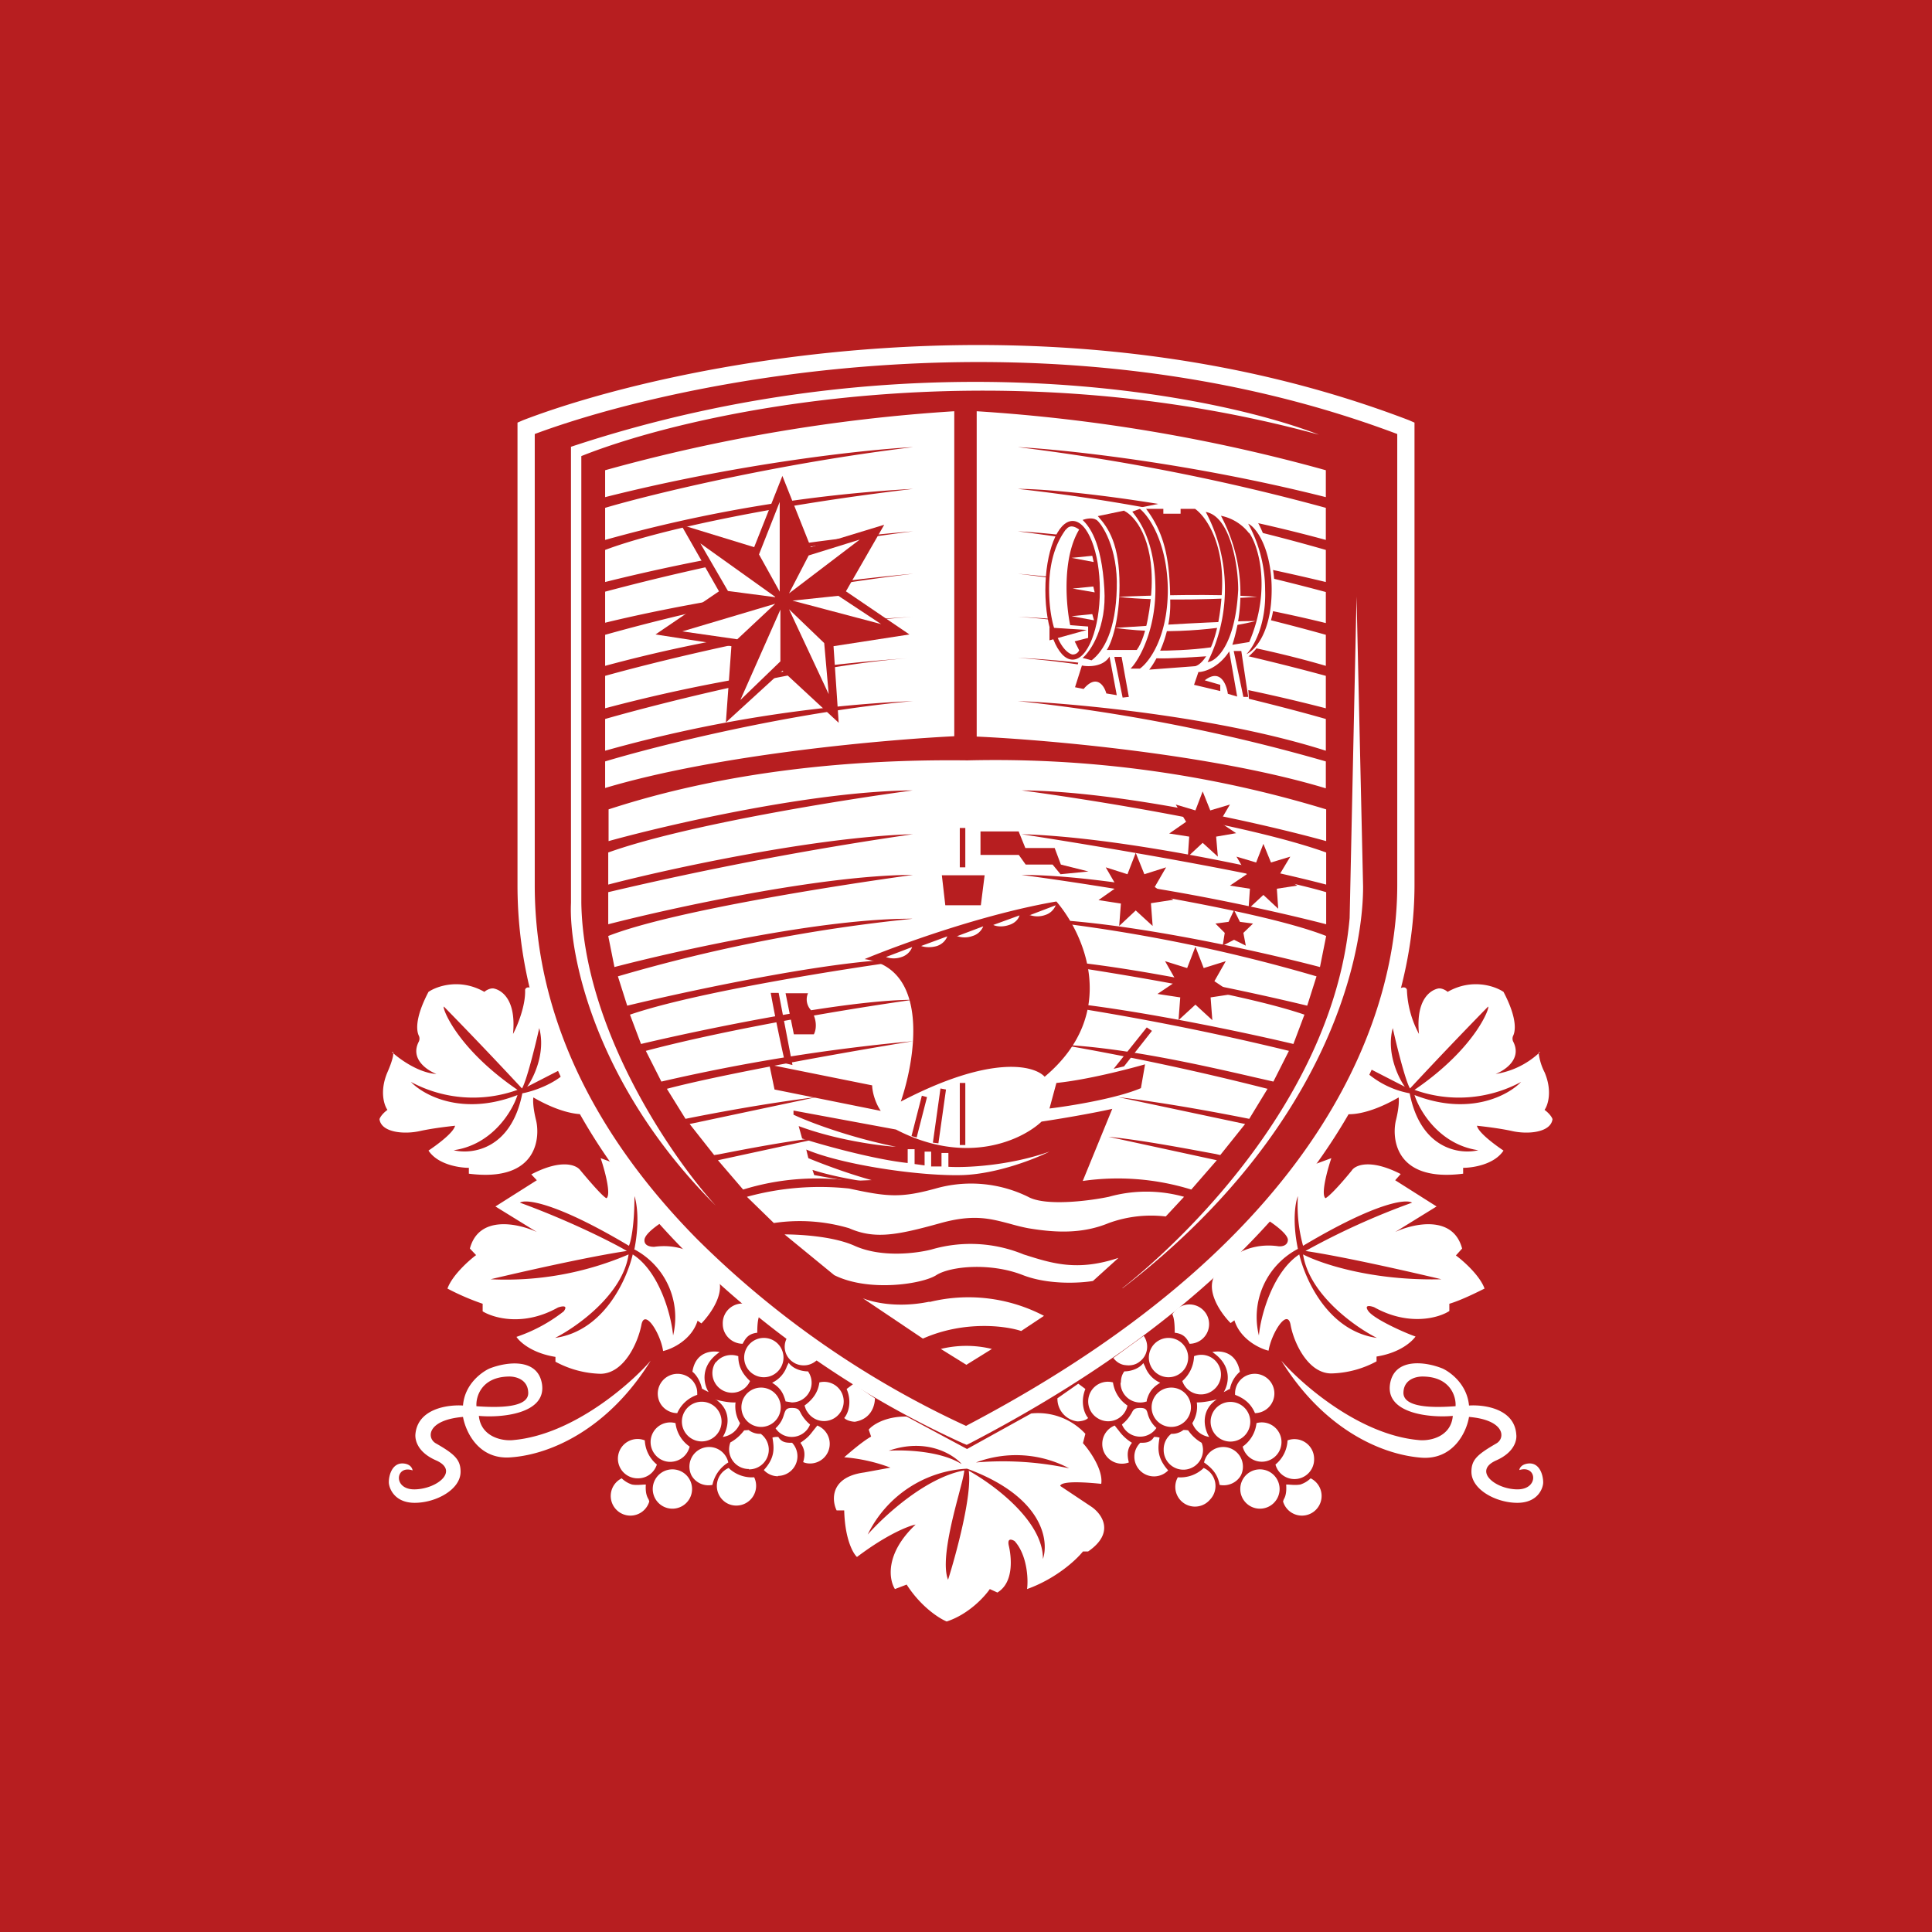
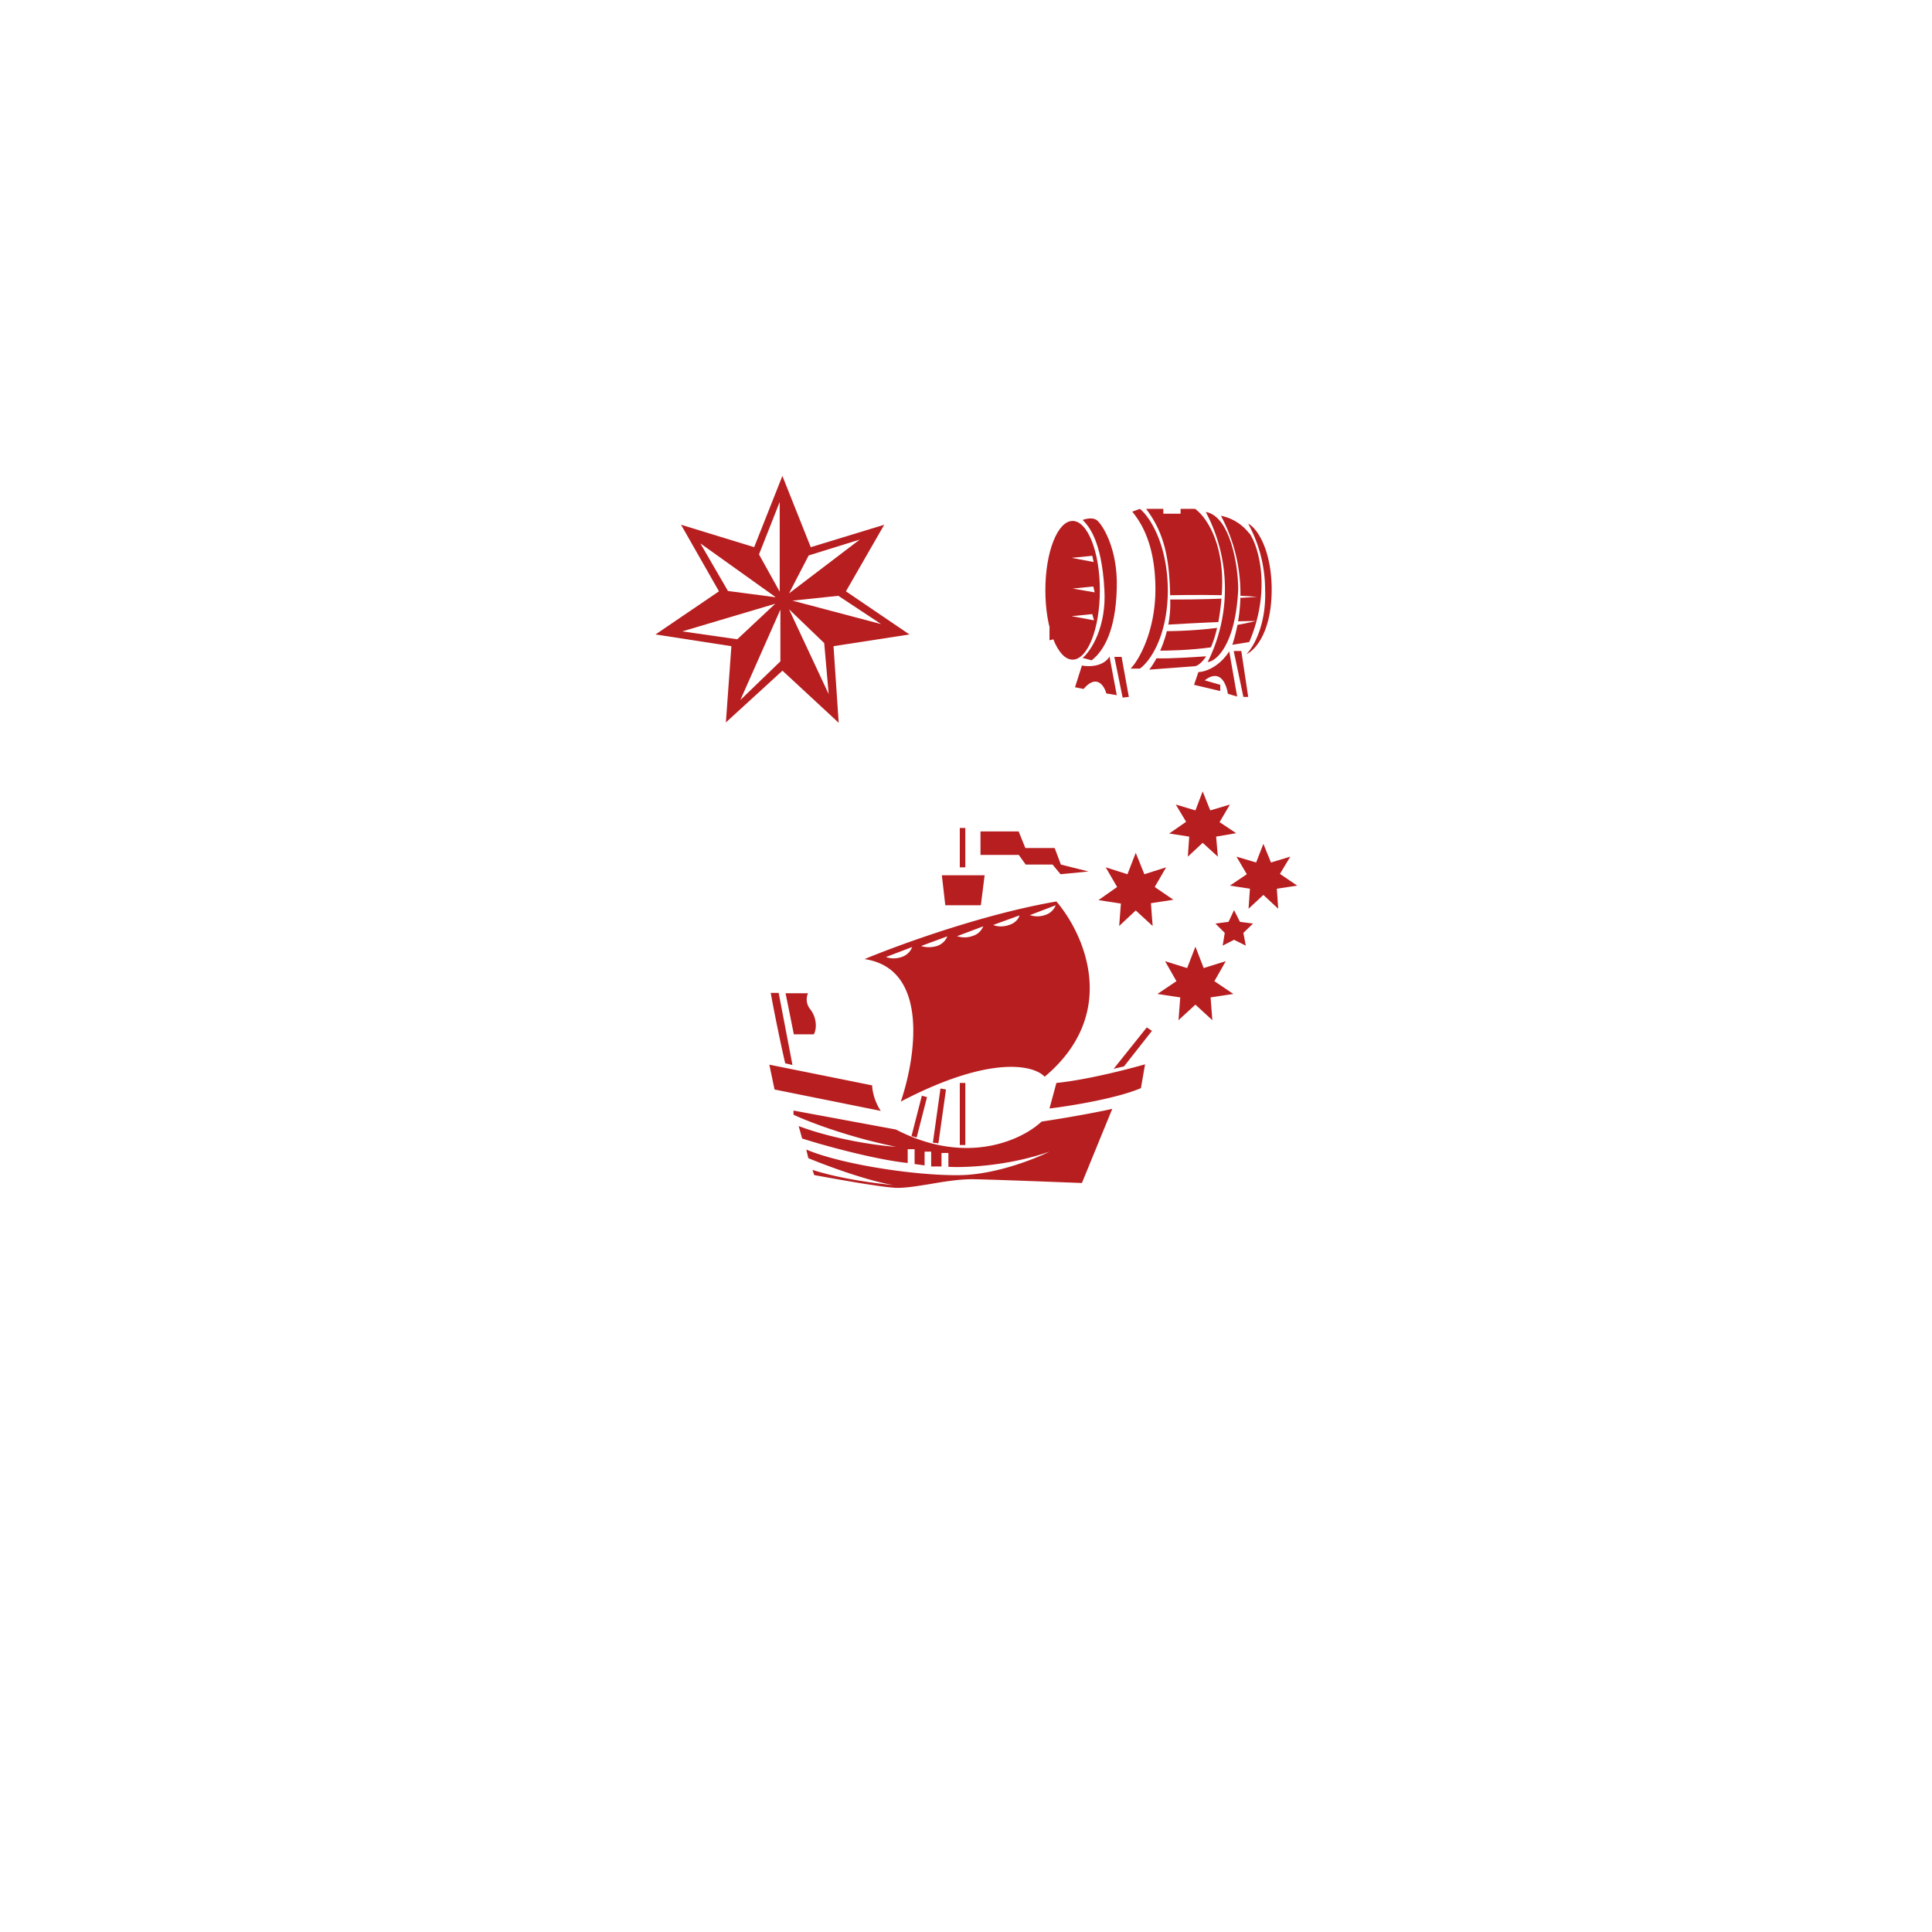
<svg xmlns="http://www.w3.org/2000/svg" width="56" height="56">
-   <path fill="#B71E20" d="M0 0h56v56H0z" />
  <path d="M15.5 12.58v13.08c0 4.14 2.08 7.6 4.71 10.26A27.2 27.2 0 0028 41.33c10.73-5.62 12.5-12.23 12.5-15.67V12.58c-9.98-3.76-20.7-1.6-25 0zm-.34-.4c4.27-1.64 15.37-3.95 25.68 0l.16.07v13.4c0 3.66-1.9 10.47-12.88 16.18l-.1.05-.12-.05a27.67 27.67 0 01-8.04-5.56C17.17 33.55 15 29.97 15 25.66V12.25l.16-.07z" fill="#fff" />
-   <path d="M38.23 12.6c-3.17-1.23-11.95-2.88-21.68.35v13.22c-.07 1.47.69 5.28 4.2 8.78-1.28-1.4-3.84-5.13-3.9-8.78V13.22c3.2-1.28 11.92-3.2 21.38-.62zm-5.7 24.74c2.02-1.6 6.14-5.69 6.59-10.73l.2-9.32.19 8.41c0 2.27-1.22 7.22-6.97 11.64zm-4.87-25.42a49.32 49.32 0 00-10.12 1.71v.78c3.96-1 7.6-1.38 8.93-1.45-3.9.47-7.58 1.36-8.93 1.76v.93a41.6 41.6 0 018.93-1.48c-4.29.51-7.5 1.23-8.93 1.77v.93a55.8 55.8 0 018.93-1.47 68.16 68.16 0 00-8.93 1.75v.9c3.29-.8 7.32-1.28 8.93-1.42a59.23 59.23 0 00-8.93 1.77v.9a42.54 42.54 0 018.93-1.42c-2.77.16-7.1 1.2-8.93 1.71v.94a46.24 46.24 0 018.93-1.46c-2.78.17-7.11 1.25-8.93 1.77v.92a39.65 39.65 0 018.93-1.44c-3.58.33-7.44 1.3-8.93 1.75v.77c3.28-.98 8.11-1.4 10.12-1.5v-9.42zm10.77 1.71a49.32 49.32 0 00-10.12-1.71v9.43c2 .09 6.85.51 10.12 1.5v-.78a52.23 52.23 0 00-8.93-1.75c1.7.07 5.86.46 8.93 1.44v-.92c-1.82-.52-6.15-1.6-8.93-1.77 1.27.04 4.83.4 8.93 1.46v-.94c-1.82-.5-6.16-1.55-8.93-1.71 1.58.06 5.58.44 8.93 1.42v-.9a59.22 59.22 0 00-8.93-1.77c1.6.14 5.64.62 8.93 1.43v-.9a68.15 68.15 0 00-8.93-1.76c1.15.06 4.55.42 8.93 1.47v-.93a54.09 54.09 0 00-8.93-1.77c1.24 0 5.04.42 8.93 1.48v-.93a62.88 62.88 0 00-8.93-1.76c1.33.07 4.97.45 8.93 1.45v-.78zm.01 10.75v-.92a32.88 32.88 0 00-10.4-1.42c-3.34-.04-7 .31-10.4 1.42v.92c1.73-.48 5.93-1.45 8.82-1.47-2.02.27-6.6 1-8.83 1.8v.93c1.76-.46 6-1.38 8.83-1.46a102.4 102.4 0 00-8.83 1.68v.93c1.86-.48 6.22-1.43 8.83-1.43-2.18.3-7 1.05-8.83 1.77l.18.9c1.8-.47 6.04-1.42 8.65-1.4a47.3 47.3 0 00-8.55 1.67l.27.85c1.99-.48 6.43-1.42 8.28-1.34-1.93.26-6.27.94-8.2 1.6l.32.85c1.81-.43 5.92-1.28 7.88-1.28-1.51.21-5.18.8-7.74 1.48l.45.89a54.2 54.2 0 017.29-1.17c-1.67.27-5.43.93-7.13 1.38l.54.87c.64-.13 2.3-.45 3.8-.63l-3.68.78.71.9.13-.02c.77-.15 2.1-.41 3.12-.51l-3.14.68.73.85a7.2 7.2 0 013.14-.25l3.36-.14 3.35.14a7.2 7.2 0 013.14.25l.74-.85-3.14-.68c1.01.1 2.34.36 3.11.5l.13.03.72-.9-3.68-.78c1.5.18 3.15.5 3.8.63l.53-.87a79 79 0 00-5.98-1.28c1.84.09 4.02.58 5.58.94l.57.13.45-.89a78.22 78.22 0 00-7.75-1.48c1.96 0 6.07.85 7.88 1.28l.32-.85c-1.93-.66-6.27-1.34-8.2-1.6 1.86-.08 6.3.86 8.28 1.34l.27-.85a47.3 47.3 0 00-8.55-1.67c2.62-.02 6.86.93 8.65 1.4l.18-.9c-1.82-.72-6.64-1.48-8.83-1.77 2.62 0 6.98.95 8.83 1.43v-.93c-1.75-.52-6.61-1.34-8.83-1.68 2.84.08 7.07 1 8.83 1.46v-.93c-2.22-.8-6.8-1.53-8.83-1.8 2.9.02 7.1.99 8.83 1.47zM24.61 34.45a7.97 7.97 0 00-2.96.24l.78.76a5.06 5.06 0 012.18.15c.75.33 1.4.2 2.66-.15.94-.26 1.42-.13 1.96.01.18.05.36.1.57.14.83.14 1.59.16 2.34-.15a3.6 3.6 0 011.65-.19l.53-.57a4.04 4.04 0 00-2.18 0c-.57.12-1.84.28-2.34 0a3.75 3.75 0 00-2.68-.24c-1.02.28-1.4.24-2.51 0zm-1.87 1.33c.42 0 1.41.05 2.03.33.78.35 1.78.22 2.22.11a4.04 4.04 0 012.68.14c.82.26 1.55.5 2.75.1l-.74.67c-.36.06-1.28.12-2.03-.17-.94-.37-2.1-.26-2.51 0-.4.26-1.96.5-2.96 0l-1.44-1.18zm4.2 1.95c-.97.2-1.69 0-1.93-.1l1.74 1.17c1.2-.53 2.4-.37 2.85-.22l.66-.44a4.72 4.72 0 00-3.32-.4zm.33 1.37a3.11 3.11 0 011.48 0l-.74.46-.74-.46z" fill="#fff" />
  <path d="M36.13 19.08c1.33-1.07.76-3.28.24-4.09l-2.15-.42v-.5h-.47c.02.17.05.5 0 .5l-2.58.52.23 3.54-.23.9-.42.58 1.25.24 2.51-.24 1.69.17-.07-1.2z" fill="#fff" />
  <path d="M22.68 13.8l.82 2.06 2.13-.65-1.11 1.93 1.84 1.25-2.2.34.15 2.22-1.63-1.51-1.64 1.5.16-2.21-2.2-.34 1.84-1.25-1.1-1.93 2.12.65.82-2.07z" fill="#B71E20" />
  <path d="M22.47 17.3l-2.17-1.55.8 1.38 1.37.18zm.13-.15v-2.6l-.6 1.52.6 1.08zm.84-1.05l-.57 1.1 2.05-1.56-1.48.46zm.86 1.17l-1.33.14 2.57.68-1.24-.82zm-.28 2.85l-1.15-2.46 1.02.98.13 1.48zm-1.4-.95v-1.5l-1.16 2.62 1.16-1.12zm-2.84-.87l2.69-.8-1.1 1.03-1.6-.23z" fill="#fff" />
  <path d="M32.07 20.1l.3.05-.21-1.12c-.18.3-.61.3-.8.26l-.2.63.25.05c.37-.44.6-.1.66.14zm.47.12l-.24-1.18h.21l.21 1.16-.18.02zm2.2-.75l-.13.38.76.18v-.18l-.45-.13c.45-.35.63.11.67.39l.27.08-.23-1.31c-.31.48-.73.6-.9.6zm1.3.73l-.28-1.33h.22l.2 1.33h-.14zm.82-3.11c0 1.26-.5 1.77-.73 1.87.2-.2.58-.85.54-1.87a4.02 4.02 0 00-.49-1.91c.24.11.68.74.68 1.91z" fill="#B71E20" />
  <path d="M36.2 15.45a1.37 1.37 0 00-.81-.5 4.8 4.8 0 01.33 3.74l.49-.08c.66-1.55.25-2.82 0-3.16zm-.79 1.82c.12-1.52-.47-2.31-.77-2.52h-.42v.14h-.5v-.14h-.5c.57.75.69 1.55.7 2.7.02.93-.4 1.7-.61 1.96l1.33-.1c.2-.04.66-.51.77-2.04z" fill="#B71E20" />
-   <path d="M32.59 14.8l-.77.16c.32.35.63.83.63 2.01 0 1-.23 1.67-.37 1.87h.87c.3-.41.41-1.38.43-1.81.06-1.44-.5-2.08-.79-2.22z" fill="#B71E20" />
  <path d="M31.78 15.07c-.12-.08-.31-.03-.4 0 .18.18.55.6.63 2 .07 1.1-.39 1.8-.63 2l.26.07c.37-.28.7-.9.73-2.08.04-1.18-.44-1.9-.6-2z" fill="#B71E20" />
  <ellipse cx="31.09" cy="17.11" rx=".79" ry="2.01" fill="#B71E20" />
-   <path d="M30.9 15.35c.12-.17.3-.06.38 0-.5.83-.38 2.2-.26 2.77l.52.04v.33l-.39.1.13.26a.2.2 0 01-.2.12c-.27-.07-.64-.64-.67-1.77-.03-1.14.35-1.66.48-1.85z" fill="#fff" />
  <path d="M31.66 16.11l-.6.06.64.12-.04-.18zm.03.89l-.6.06.64.11-.04-.17zm-.03.8l-.6.06.65.12-.05-.18z" fill="#fff" />
  <path d="M30.42 18.19l1.08.07-1.08.3v-.37z" fill="#B71E20" />
  <path d="M32.42 17.3c.85-.04 2.85-.1 4.02 0-.87.06-2.9.14-4.02 0zm-.1.9c1-.07 3.22-.2 4.08-.2-.65.17-2.38.44-4.08.2zm2.81.56c-.64.09-1.29.1-1.53.1l-.1.22c.39.02 1.17-.04 1.52-.06l.11-.26z" fill="#fff" />
  <path d="M35 19.2a4.75 4.75 0 00-.05-4.36c.7.12.94 1.52.94 2.25-.08 1.62-.65 2.09-.89 2.1zm-1.15-2.07c0-1.34-.52-2.15-.81-2.38l-.22.08c.15.2.67.8.67 2.25 0 1.2-.47 2.05-.72 2.3h.27c.27-.19.8-.9.81-2.25z" fill="#B71E20" />
  <path fill-rule="evenodd" d="M35.08 23.49l-.22-.55-.21.55-.57-.17.3.5-.49.34.58.09-.04.58.43-.4.44.4-.05-.58.58-.1-.48-.32.3-.51-.57.17zm1.54.97l.22.54.56-.17-.3.5.5.34-.59.09.04.58-.43-.4-.43.4.04-.58-.58-.09.49-.33-.3-.51.57.17.21-.54zm-3.45.88l-.25-.62-.24.62-.63-.2.33.57-.54.38.65.1-.05.65.48-.45.49.45-.05-.66.65-.1-.54-.37.33-.57-.63.2zm1.72 2.72l-.24-.62-.24.62-.64-.2.33.58-.55.37.66.1-.05.66.49-.45.49.45-.05-.66.66-.1-.55-.37.33-.58-.64.2zm.88-1.68l.17.34.38.05-.28.27.07.37-.34-.17-.33.17.06-.37-.27-.27.38-.05.16-.34zM27.82 24v1.14h.16V24h-.16zm1.71.1h-1.11v.68h1.11l.2.28h.78l.23.28.81-.08-.8-.2-.18-.48h-.85l-.19-.47zm-2.23 1.27h1.24l-.11.87H27.4l-.1-.87zm-2.24 2.43c.96-.4 3.41-1.3 5.56-1.67.8.93 1.85 3.24-.34 5.08-.3-.33-1.55-.65-4.17.72.43-1.26.84-3.85-1.05-4.13zm.62-.06l.76-.29a.48.48 0 01-.31.29.67.67 0 01-.45 0zm1.78-.6l-.76.28c.08.03.26.06.46 0 .2-.07.28-.22.3-.29zm.27 0l.77-.29a.48.48 0 01-.31.28.67.67 0 01-.46 0zm1.83-.61l-.77.28c.08.04.26.07.46 0 .2-.06.29-.21.3-.28zm.28 0l.76-.29a.48.48 0 01-.3.28.67.67 0 01-.46 0zm-7.5 2.25h.23l.4 2.09-.21-.05c-.1-.42-.31-1.42-.42-2.04zm1.08.01h-.65l.24 1.19h.58c.1-.19.07-.5-.1-.72a.45.45 0 01-.07-.47zm-1.12 2.07l2.98.6c0 .15.07.48.25.74l-3.08-.62-.15-.72zm4.12 2.07l.3-1.17.15.04-.3 1.17-.15-.04zm.84-1.38l-.22 1.57.16.02.22-1.56-.16-.03zm.56 1.64v-1.8h.16v1.8h-.16zm5.42-3.41l.15.1-.81 1.03-.3.07.96-1.2zm-2.62 1.61c.89-.09 2.08-.4 2.57-.54l-.12.69c-.7.3-2.06.52-2.65.59l.2-.74zm1.62.75c-.3.07-1.12.23-2.05.37-.55.52-2.16 1.3-4.22.23L23 32.19v.12c.42.2 1.59.65 2.97.93-.5-.03-1.75-.2-2.82-.6l.1.36c.62.2 2.11.61 3.06.71v-.4h.2v.43l.29.04v-.4h.19v.43h.3v-.39h.2v.4c.47.03 1.74-.02 2.93-.44-.42.21-1.5.64-2.5.68-1.23.04-3.49-.29-4.55-.74l.06.25c.48.2 1.65.64 2.46.78-.43-.04-1.5-.17-2.34-.44l.05.15c.6.11 1.92.35 2.37.37.26.01.61-.05.99-.11.4-.07.84-.14 1.23-.14.6.01 2.36.08 3.17.11l.88-2.15z" fill="#B71E20" />
-   <path fill-rule="evenodd" d="M17.1 32.27c-.17.06-.74.06-1.64-.46-.01.05-.02.25.07.63.13.47.1 1.84-1.94 1.58v-.17c-.27 0-.9-.09-1.17-.5.24-.16.73-.52.77-.72-.18.02-.63.07-1 .15-.47.11-1.14.05-1.19-.34.01-.04.07-.15.23-.27-.1-.14-.23-.55 0-1.09.14-.32.17-.48.17-.55.24.21.76.57 1.25.6-.28-.11-.77-.44-.51-.94a.2.2 0 000-.17c-.05-.1-.15-.45.28-1.27.25-.17.92-.4 1.62 0 .04-.04.16-.11.26-.1.13.02.68.2.57 1.32.13-.24.37-.83.35-1.28.02-.08.14-.16.49.18.1.36.37 1.27.7 2.05l-1.13.58c.2-.28.54-1 .35-1.7-.11.5-.37 1.54-.5 1.75a128 128 0 00-2.26-2.37c-.08-.05.3 1.16 2.13 2.41a3.8 3.8 0 01-3.09-.23c.37.39 1.5 1 3.09.38-.15.47-.73 1.44-1.85 1.6.53.13 1.67-.02 1.99-1.65.29-.05.96-.27 1.31-.66l.65 1.24zm-5.74-1.77l.04.03c0-.04-.02-.04-.04-.03zm27.54 1.77c.17.06.74.06 1.64-.46.01.05.02.25-.07.63-.13.47-.1 1.84 1.94 1.58v-.17c.27 0 .9-.09 1.17-.5-.24-.16-.73-.52-.77-.72.18.02.63.07 1 .15.47.11 1.14.05 1.19-.34-.01-.04-.07-.15-.23-.27.1-.14.23-.55 0-1.09a1.66 1.66 0 01-.17-.55l.04-.03c-.02-.01-.04 0-.04.03a2.4 2.4 0 01-1.25.6c.28-.11.77-.44.51-.94a.2.2 0 010-.17c.05-.1.15-.45-.28-1.27-.25-.17-.92-.4-1.62 0-.04-.04-.16-.11-.26-.1-.13.02-.68.2-.57 1.32a2.92 2.92 0 01-.35-1.28c-.02-.08-.14-.16-.49.18-.1.36-.37 1.27-.7 2.05l1.13.58c-.2-.28-.54-1-.35-1.7.11.5.37 1.54.5 1.75a128 128 0 012.26-2.37c.08-.05-.3 1.16-2.13 2.41a3.8 3.8 0 003.09-.23c-.37.39-1.5 1-3.09.38.15.47.73 1.44 1.85 1.6-.53.13-1.67-.02-1.99-1.65a2.62 2.62 0 01-1.31-.66l-.65 1.24zm-20.81 1.55l1.22 1.53c-.2.12-.62.4-.63.59-.01.18.19.2.28.2.93-.13 1.52.4 1.7.69.5.45-.01 1.2-.33 1.53l-.11-.08c-.17.55-.73.82-1 .88-.07-.5-.54-1.26-.63-.75-.1.51-.5 1.4-1.18 1.41a2.9 2.9 0 01-1.31-.35v-.14c-.69-.11-1.04-.44-1.13-.58a4.6 4.6 0 001.37-.74c.14-.19-.06-.15-.17-.11-1 .56-1.87.3-2.18.11v-.22a7.1 7.1 0 01-1.02-.44c.13-.37.6-.8.83-.97l-.18-.19c.26-.98 1.4-.73 1.94-.48l-1.2-.74 1.2-.76-.16-.17c.88-.46 1.31-.27 1.42-.12.5.6.71.8.76.81.14-.1-.05-.81-.17-1.16l.68.25zm.3 2.38c.16-.82.06-1.36 0-1.53 0 .89-.11 1.33-.16 1.44-2.13-1.27-3-1.36-3.16-1.25 1.4.51 2.66 1.14 3.1 1.4-1.14.17-3.11.62-3.95.82a9.03 9.03 0 004-.72c-.17 1.16-1.5 2.1-2.13 2.42 1.42-.2 2.08-1.7 2.25-2.42.78.5 1.12 1.78 1.17 2.35a2.23 2.23 0 00-1.13-2.5zm18.3-.85l1.22-1.53.68-.25c-.12.35-.31 1.06-.17 1.16.05-.02.27-.2.76-.8.1-.16.54-.35 1.42.1l-.16.18 1.2.76-1.2.74c.54-.25 1.68-.5 1.94.48l-.18.2c.22.16.7.59.83.96-.2.1-.68.34-1.02.44V38c-.3.2-1.18.45-2.18-.11-.11-.04-.3-.08-.17.11.16.23 1.05.63 1.37.74-.1.14-.44.47-1.13.58v.14a2.9 2.9 0 01-1.31.35c-.68 0-1.09-.9-1.18-1.4-.09-.52-.56.24-.64.74-.26-.06-.82-.33-.99-.88l-.11.08c-.32-.32-.83-1.08-.34-1.53.19-.29.78-.82 1.7-.7.1.02.3 0 .3-.19-.02-.18-.43-.47-.64-.6zm.93-.68c-.07.17-.17.71 0 1.53a2.23 2.23 0 00-1.13 2.51c.05-.57.4-1.84 1.17-2.35.17.72.83 2.22 2.25 2.42-.64-.32-1.96-1.26-2.14-2.42.5.26 1.98.77 4.01.72-.84-.2-2.8-.65-3.94-.82a21.2 21.2 0 013.09-1.4c-.17-.11-1.03-.02-3.16 1.25a4.4 4.4 0 01-.15-1.44zm-22.73 7.07c1.74-.16 3.42-1.66 3.97-2.3-1.2 1.94-2.85 2.71-4.03 2.8-.95.09-1.33-.73-1.41-1.17-1.05.09-1.06.62-.78.77.54.31.71.47.71.82 0 .52-.72.9-1.33.9-.6 0-.75-.44-.75-.6 0-.2.1-.57.43-.54.2.02.25.14.26.2-.5-.17-.58.56.06.55.65-.01 1.3-.54.62-.84-.55-.24-.61-.6-.6-.75.06-.75.94-.87 1.38-.84.05-.63.55-.97.76-1.07.5-.2 1.41-.32 1.53.45.13.87-1.2.98-1.83.92.06.61.68.74 1.01.7zm-.16-1.84c-.78.02-.94.59-.92.86.56.04 1.54.07 1.5-.41-.02-.39-.4-.46-.58-.45zm22.41-.46c.55.64 2.23 2.14 3.97 2.3.33.04.95-.09 1-.7-.62.06-1.95-.05-1.82-.92.12-.77 1.02-.66 1.53-.45.21.1.7.44.76 1.07.44-.03 1.32.09 1.37.84.02.15-.04.51-.58.75-.68.3-.04.83.6.84.65.01.58-.72.07-.56 0-.05.06-.17.26-.19.33-.03.43.34.43.55 0 .15-.14.59-.75.59s-1.33-.38-1.33-.9c0-.35.17-.5.72-.82.27-.15.26-.68-.79-.77-.07.44-.46 1.26-1.4 1.18-1.2-.1-2.84-.87-4.04-2.81zm5.05 1.32c.02-.27-.14-.84-.92-.86-.19-.01-.57.06-.59.45-.03.48.95.45 1.5.41zm-20.13.6a.57.57 0 100-1.14.57.57 0 000 1.14zm11.32-.57a.57.57 0 101.14 0 .57.57 0 00-1.14 0zm-11.24-.87a.57.57 0 100-1.14.57.57 0 000 1.14zm11.16-.57a.57.57 0 101.14 0 .57.57 0 00-1.14 0zm-12.96 2.43a.57.57 0 100-1.15.57.57 0 000 1.15zm14.75-.57a.57.57 0 101.15 0 .57.57 0 00-1.15 0zm-15.6 2.52a.57.57 0 100-1.14.57.57 0 000 1.14zm16.46-.57a.57.57 0 101.14 0 .57.57 0 00-1.14 0zm-17.15.3c-.03-.05-.1-.16-.08-.43h-.04c-.14.01-.25.02-.36 0a.77.77 0 01-.3-.18.57.57 0 10.8.67l-.02-.06zm18.48-.43c.02.27-.04.38-.07.43l-.02.06a.57.57 0 10.8-.67.77.77 0 01-.3.18c-.12.02-.23.01-.36 0h-.05zm-18.79-.18c.26 0 .47-.16.55-.4a.96.96 0 01-.35-.7.57.57 0 10-.2 1.1zm18.48-.4a.57.57 0 001.12-.17.57.57 0 00-.77-.53.96.96 0 01-.35.7zm-17.5-.08c.26-.02.46-.2.52-.44a.96.96 0 01-.41-.68.57.57 0 00-.72.6c.03.31.3.55.62.52zm16.55-.44a.57.57 0 10.4-.68.96.96 0 01-.4.68zm-14.28 1.55a.57.57 0 00.12-.66.97.97 0 01-.74-.27.57.57 0 00-.18.92c.21.22.57.23.8.01zm12.4-.66a.57.57 0 00.93.65.57.57 0 00-.18-.92.97.97 0 01-.75.27zm-14.1-.06c.12.22.37.33.61.28a1 1 0 01.46-.65.57.57 0 10-1.07.37zm15.31.28c.24.05.5-.06.62-.28a.57.57 0 10-1.07-.37c.24.17.4.35.45.65zm-10.98-2.72a.57.57 0 00-.62-.25c-.04.3-.2.5-.43.67.02.06.04.13.08.18a.57.57 0 00.97-.6zm7.89-.25a.57.57 0 00-.44 1.04.57.57 0 00.86-.37.97.97 0 01-.42-.67zm-11.51-.58c.16-.2.42-.26.65-.18 0 .31.13.52.34.72a.57.57 0 11-1-.54zm13.86-.18a.57.57 0 01.56.98.57.57 0 01-.9-.26 1 1 0 00.34-.72zm-15.52 1.25c.07.24.3.4.54.4a.97.97 0 01.58-.53c0-.07 0-.13-.02-.2a.57.57 0 00-1.1.33zm17.29.4a.57.57 0 10-.58-.53c.26.1.46.25.58.54zm-13-1.39c.14-.02.27-.1.36-.21l-.44-.32-.45-.32a.53.53 0 00.12.75c.12.09.27.12.41.1zm8.89-.21c.08.11.21.2.36.21.14.02.29-.01.4-.1a.54.54 0 00.12-.75l-.44.32-.44.32zm-10.74-.42c.08-.14.15-.28.42-.31 0-.1 0-.41.08-.53a.57.57 0 00-1.08.28c0 .31.26.57.58.57v-.01zm12.52-.31c.27.03.35.17.42.3l.01.02a.57.57 0 10-.5-.85c.07.12.07.43.07.53zm-10.57 3.79a.57.57 0 00.21-1.1l-.12.15c-.1.13-.15.2-.37.35.12.17.15.33.08.56.07.03.13.04.2.04zm8.47-.57a.57.57 0 00.77.54c-.06-.24-.04-.4.09-.57a1.33 1.33 0 01-.38-.35l-.12-.15a.57.57 0 00-.36.53zm-9-.2c.24 0 .45-.15.53-.36a1.1 1.1 0 01-.27-.33c-.05-.1-.08-.15-.26-.15-.16 0-.18.06-.22.17-.03.1-.07.25-.25.42.1.15.27.25.47.25zm9.57-.36a.57.57 0 001 .1.84.84 0 01-.25-.4c-.03-.12-.05-.18-.22-.18-.17 0-.2.05-.25.15-.05.08-.11.19-.28.33zm-9.57-.64a.57.57 0 00.47-.9c-.2 0-.44-.08-.56-.25l-.05.1a.83.83 0 01-.43.48c.28.17.33.35.38.5l.01.04.18.03zm9.53-.57a.57.57 0 00.76.54v-.04c.05-.15.1-.33.39-.5a.82.82 0 01-.44-.47 4.14 4.14 0 00-.05-.1c-.12.16-.36.24-.55.24-.07.09-.1.2-.1.33zm-9.93 2.7a.57.57 0 00.41-.96c-.15 0-.3 0-.4-.17-.06 0-.12 0-.17.02.05.3.08.58-.25.94.1.11.25.18.41.18zm10.33-.56a.57.57 0 00.98.4c-.33-.37-.3-.65-.25-.95a.57.57 0 00-.16-.02c-.1.17-.25.17-.4.17-.1.1-.17.24-.17.4zm-11.18.37a.57.57 0 00.35-1.03.53.53 0 01-.35-.11l-.13.01c-.1.13-.22.25-.4.35a.57.57 0 00.54.77zm12.03-.57a.57.57 0 101.1-.2 1.2 1.2 0 01-.39-.36.57.57 0 00-.14-.01.53.53 0 01-.35.11.57.57 0 00-.22.46zm-12.87-2.83c-.23-.05-.7-.01-.79.57.07.05.22.22.28.5.02 0 .03 0 .05.02l.14.07c-.14-.22-.27-.76.32-1.16zm15.08.58c-.1-.6-.57-.63-.8-.58.6.4.47.94.33 1.16a1 1 0 00.13-.07l.05-.02a.88.88 0 01.29-.5zm-15.2.8c.1.02.35.09.58.08a.93.93 0 00.13.6.62.62 0 01-.5.4c.14-.22.3-.75-.21-1.09zm13.95.08c.23 0 .48-.06.58-.09-.5.34-.36.87-.22 1.09a.62.62 0 01-.49-.4.9.9 0 00.13-.6zm-10.15-.39l.2-.15.62.42c0 .2-.1.6-.58.68-.07 0-.24-.03-.31-.11.1-.11.24-.44.07-.84zm6.72-.15l.2.15c-.16.4-.02.73.08.84-.07.08-.24.1-.31.1a.66.66 0 01-.58-.67l.6-.42zm-1.37.86L28.03 42l-1.75-.94c-.62-.01-1 .25-1.1.38l.07.2c-.25.14-.62.46-.78.6a4.9 4.9 0 011.34.3l-.76.14c-.98.13-.95.79-.8 1.1h.22c.02.82.25 1.24.37 1.35.86-.65 1.49-.9 1.7-.94-.9.85-.77 1.6-.6 1.87l.34-.13c.41.64.94.98 1.16 1.07.64-.21 1.1-.72 1.25-.94l.22.1c.5-.3.4-1.07.33-1.36-.05-.23.09-.18.17-.13.36.4.4 1.09.36 1.39.84-.3 1.43-.85 1.62-1.09h.15c.8-.55.39-1.1.09-1.3l-.9-.6c.04-.16.8-.1 1.19-.06.06-.4-.33-.96-.53-1.18l.07-.27a1.87 1.87 0 00-1.57-.59zm-1.6 1.42a3.29 3.29 0 012.7.17 9.2 9.2 0 00-2.7-.17zm-.42.04c-.25-.28-1.02-.76-2.11-.38.44-.03 1.49 0 2.1.38zm-2.72 2.05a3.4 3.4 0 012.88-1.91c2.2.81 2.38 2.08 2.2 2.62.01-1.1-1.43-2.16-2.15-2.56.1.7-.36 2.4-.6 3.16-.2-.5.1-1.68.31-2.47.08-.31.15-.56.16-.7-1.13.21-2.33 1.33-2.8 1.86z" fill="#fff" />
</svg>